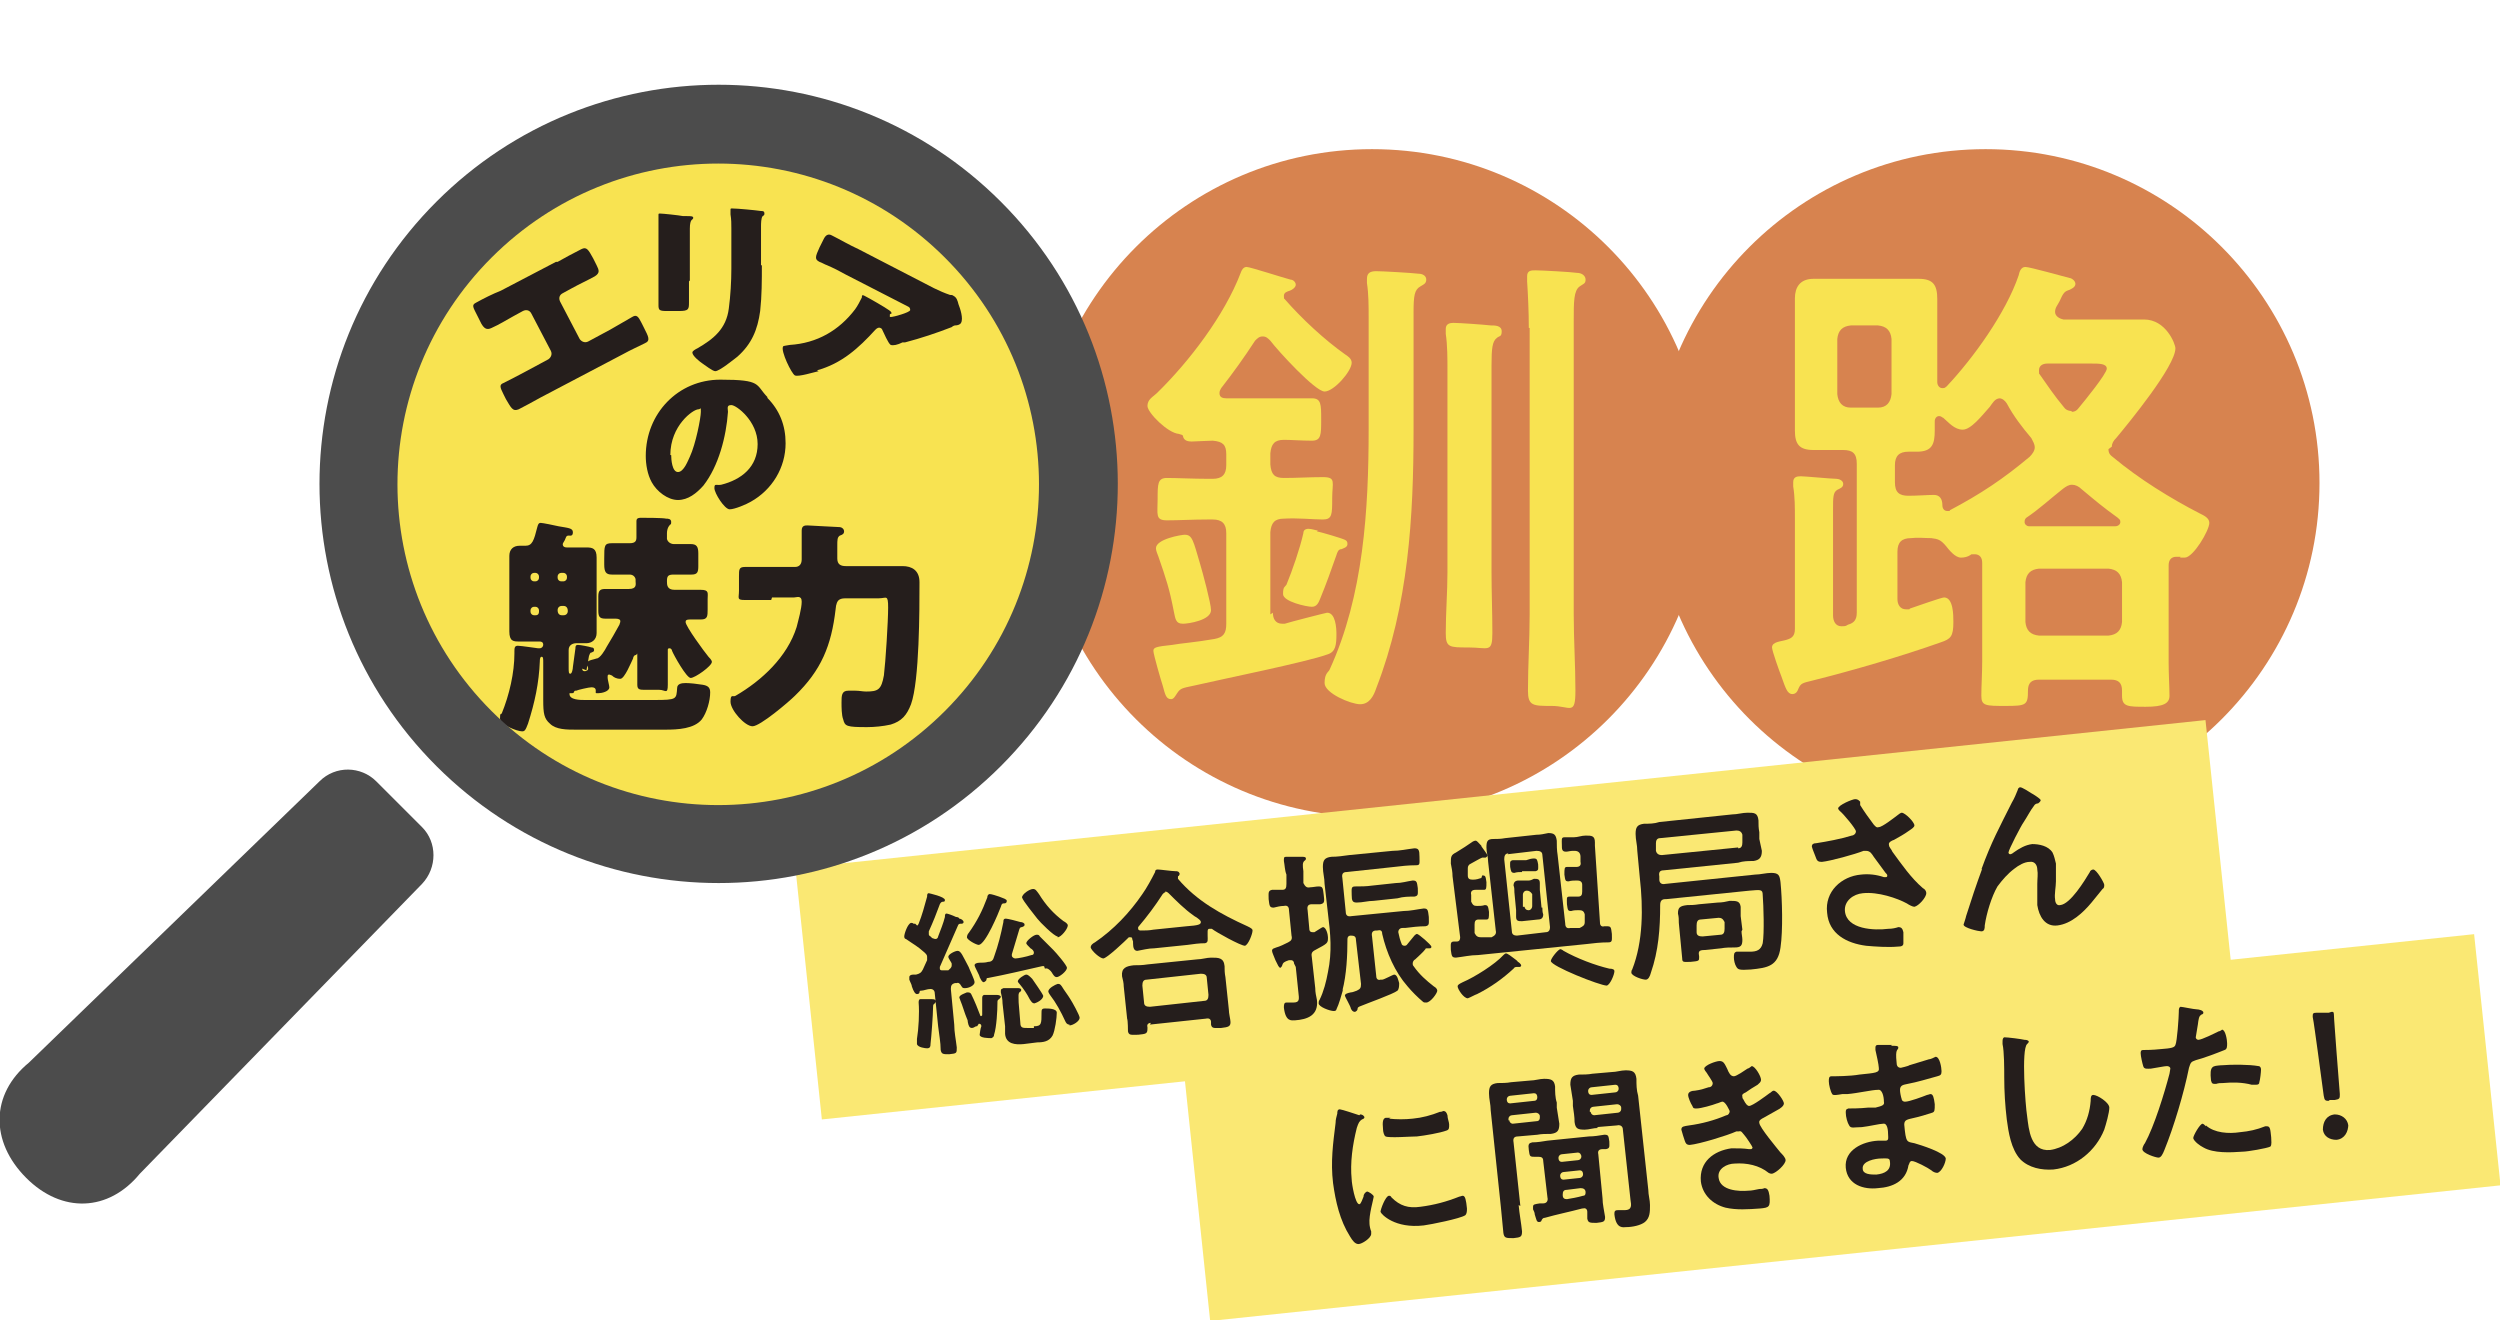
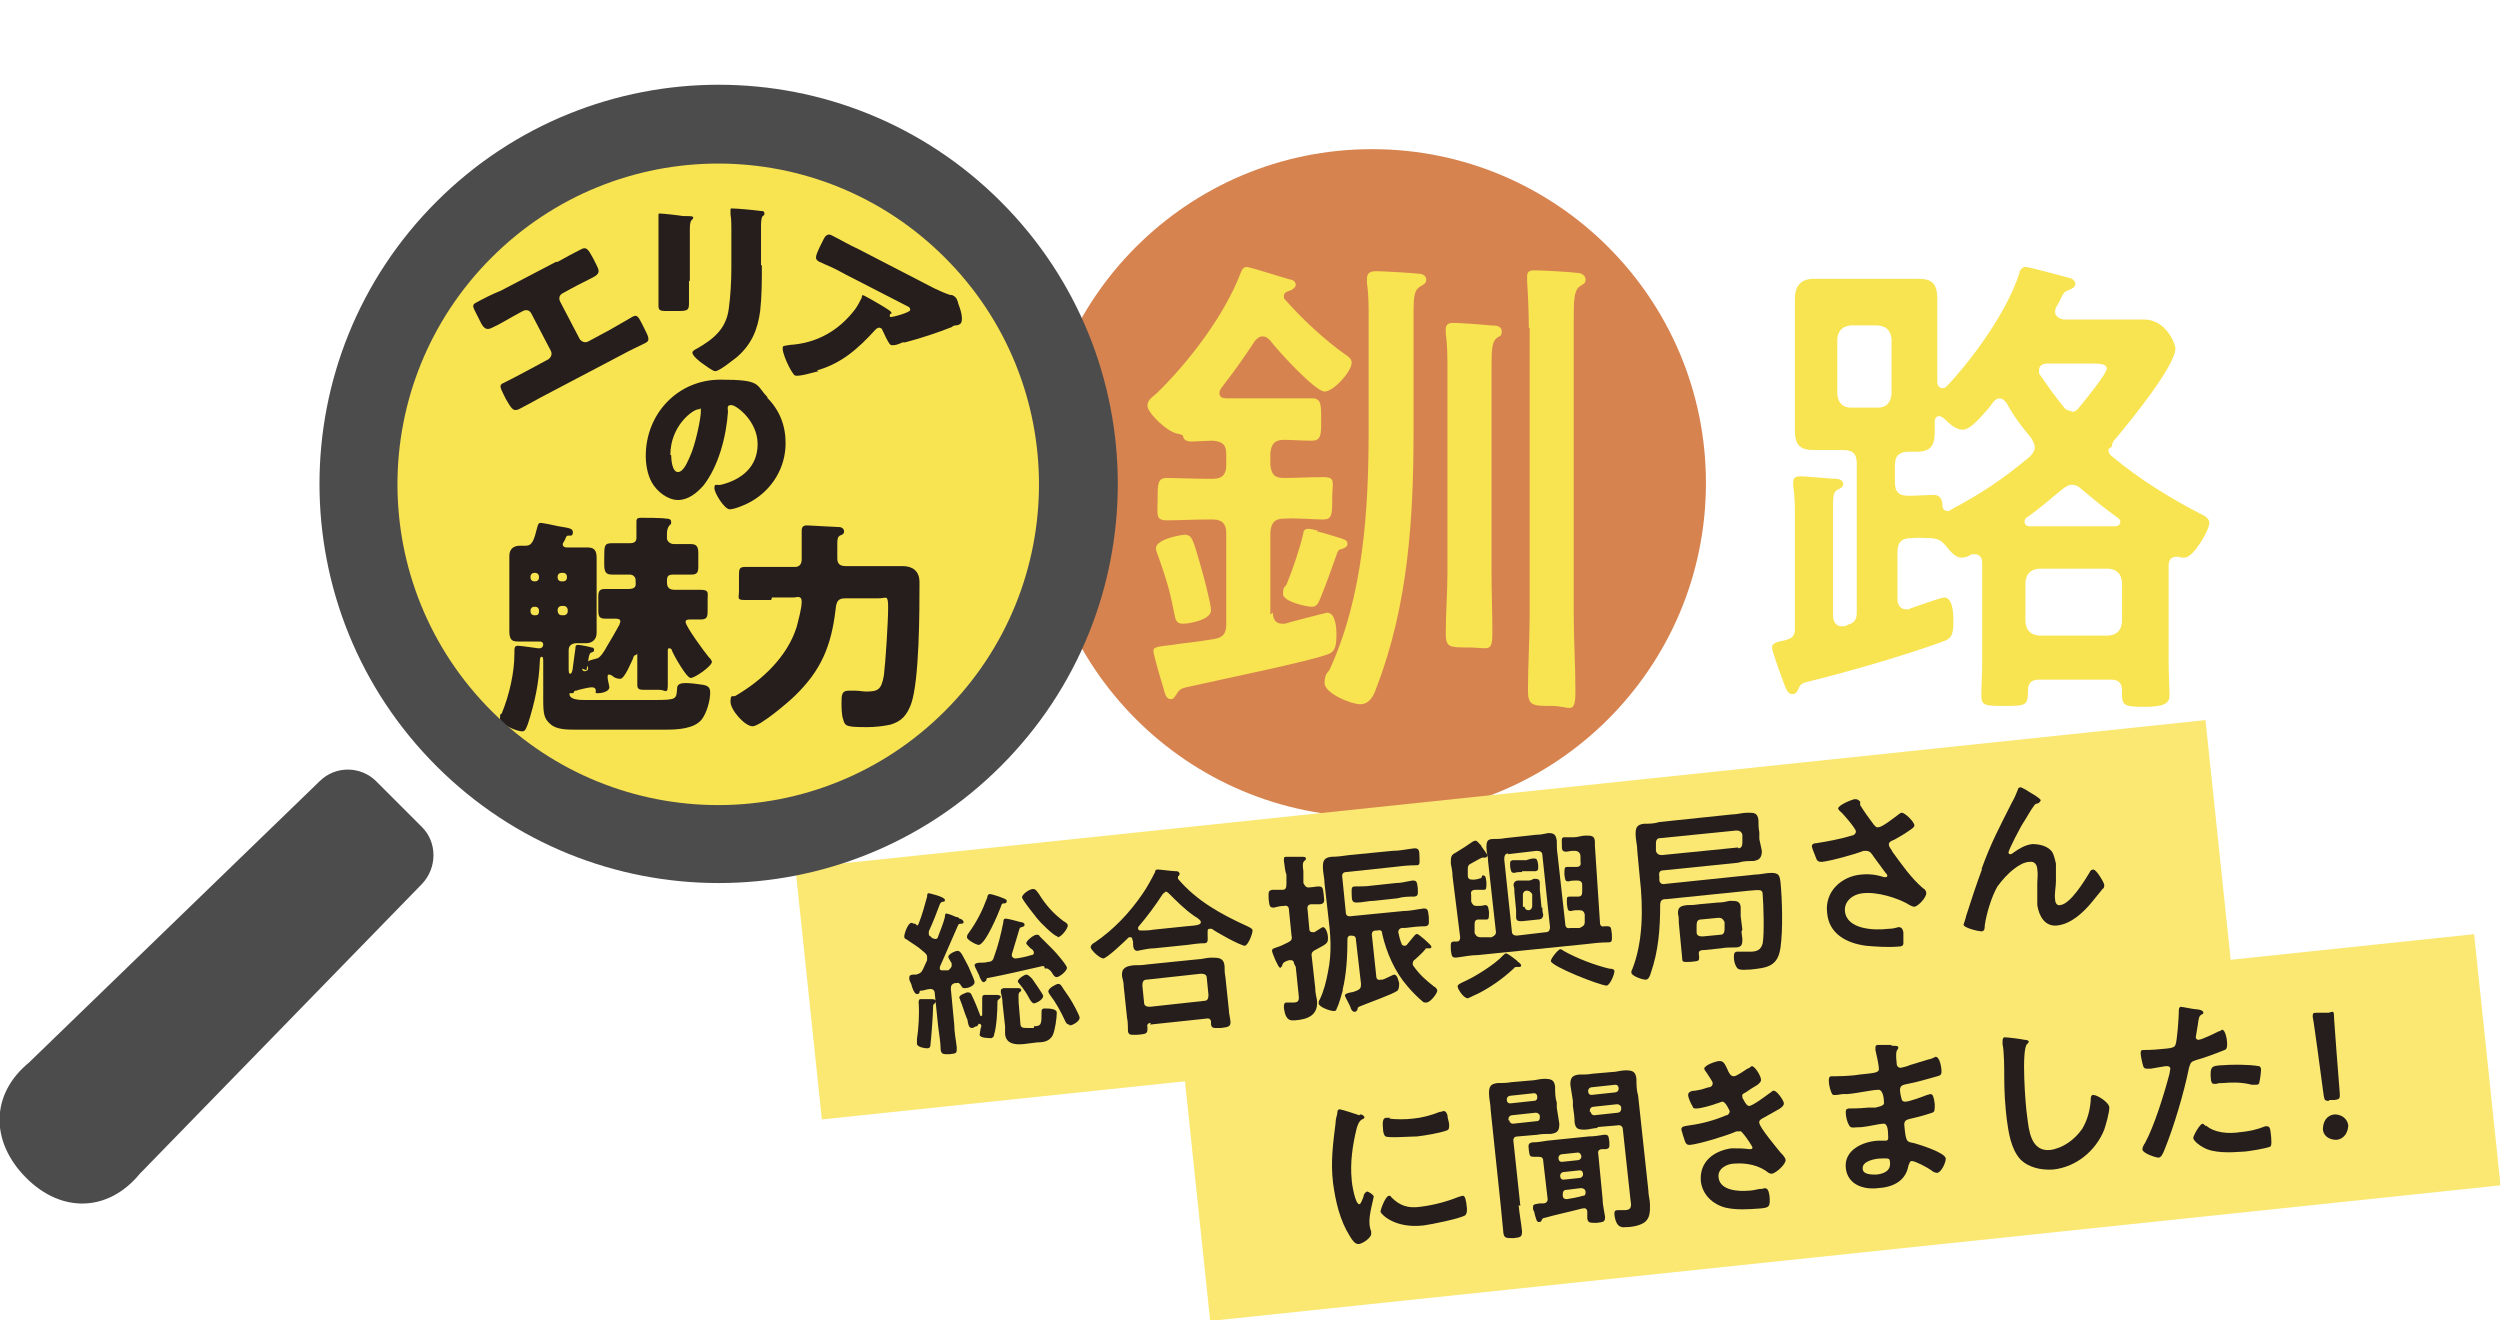
<svg xmlns="http://www.w3.org/2000/svg" viewBox="0 0 295 155.8">
  <defs>
    <style>      .cls-1 {        fill: #fae873;      }      .cls-2 {        fill: #251e1c;      }      .cls-3 {        fill: #f8e351;      }      .cls-4 {        fill: #d7834f;      }      .cls-5 {        fill: #4c4c4c;      }    </style>
  </defs>
  <g>
    <g id="_レイヤー_1">
      <g>
        <circle class="cls-4" cx="161.9" cy="57" r="39.4" />
-         <circle class="cls-4" cx="234.3" cy="57" r="39.4" />
      </g>
      <g>
        <path class="cls-3" d="M150.2,72.3c0,.7.3,1.3,1.1,1.3h.3c.6-.2,4.9-1.3,5-1.3,1,0,1.1,1.8,1.1,2.5,0,1.3-.1,2.1-1,2.4-2.4.9-12.8,3-15.8,3.7-1.4.3-1.6.3-2,.9-.2.3-.4.7-.7.7-.6,0-.7-.5-1-1.6-.2-.6-1.1-3.7-1.1-4.1s.3-.5,2.2-.7c1.1-.2,2.7-.3,5-.7,1.1-.2,1.4-.7,1.4-1.8v-10.7c0-1.1-.5-1.6-1.6-1.6h-.6c-1.7,0-3.4.1-4.8.1s-1.1-.7-1.1-2.5,0-2.5,1.1-2.5,3.2.1,4.8.1h.6c1.1,0,1.6-.5,1.6-1.6v-1.3c0-1.1-.4-1.5-1.6-1.6-.6,0-2.1.1-2.5.1s-.9-.1-1-.6c0-.2-.2-.2-.5-.3-1.3-.1-3.7-2.5-3.7-3.3s.7-1.1,1.1-1.5c3.8-3.7,8-9.2,9.9-14.2.1-.3.3-.7.7-.7s4.4,1.3,5.2,1.5c.3,0,.6.3.6.6s-.4.6-.7.7c-.3.1-.7.2-.7.6s0,.3.1.4c2,2.3,4.7,4.8,7.1,6.5.3.2.8.5.8,1,0,1-2.1,3.4-3.2,3.4s-5.5-4.8-6.4-6c-.3-.3-.5-.5-.9-.5s-.6.2-.9.5c-1.3,2-2.6,3.8-4,5.6-.1.2-.2.3-.2.6,0,.5.4.6.8.6h6.1c1.4,0,2.9,0,4,0s1.1.7,1.1,2.5,0,2.5-1.1,2.5-2.5-.1-3.3-.1c-1.1,0-1.5.5-1.6,1.6v1.3c.1,1.2.5,1.6,1.6,1.6,1.6,0,3-.1,4.6-.1s1.1.6,1.1,2.5,0,2.5-1.1,2.5-3-.2-4.6-.1c-1.1,0-1.5.5-1.6,1.6v9.7h0ZM139.6,73.6c-.9,0-.9-.6-1.1-1.5-.5-2.6-.9-3.8-1.8-6.4-.1-.3-.3-.7-.3-1,0-1.1,3-1.6,3.4-1.6.9,0,1,.7,1.8,3.4.3,1,1.3,4.7,1.3,5.5,0,1.2-2.7,1.6-3.3,1.6h0ZM155.4,62.7c.5.1,2.9.8,3.3,1,.2.1.3.2.3.5,0,.4-.5.5-.7.6-.4,0-.5.4-.6.7-.6,1.7-1.2,3.4-1.9,5.1-.2.5-.4,1-1,1s-3.4-.6-3.4-1.5.2-.8.4-1.1c.7-1.7,1.6-4.3,2-6.1,0-.3.2-.5.6-.5s.9.2,1.1.2h0ZM166.8,50.7c0,10.3-.6,20.7-4.4,30.5-.3.9-.8,1.9-1.9,1.9s-4.2-1.3-4.2-2.5.5-1.3.6-1.6c4-8.7,4.6-18.9,4.6-28.3v-13.2c0-1.4,0-2.8-.2-4.1,0-.2,0-.3,0-.5,0-.7.4-.9,1.1-.9s4.2.2,5,.3c.4,0,.9.2.9.7s-.4.6-.7.8c-.7.4-.8,1.1-.8,3.1v13.8h0ZM170.8,43.8c0-1.5,0-3.1-.2-4.4v-.6c0-.6.5-.7.9-.7.7,0,3.5.2,4.4.3.5,0,1.3,0,1.3.7s-.3.5-.6.8c-.5.4-.6,1.2-.6,3.2v24.4c0,2.4.1,4.8.1,7.2s-.5,1.7-2.8,1.7-2.7,0-2.7-1.7c0-2.4.2-4.8.2-7.2v-23.7h0ZM180.4,38.7c0-1.9-.1-4-.2-5.5,0-.2,0-.4,0-.6,0-.7.5-.7,1-.7.7,0,4.3.2,4.9.3.5,0,1,.3,1,.8s-.3.5-.7.8c-.7.5-.7,1.8-.7,4.1v34.6c0,3,.2,6,.2,9s-.6,1.8-2.8,1.8-2.8,0-2.8-1.8c0-3,.2-6,.2-9v-33.8Z" />
        <path class="cls-3" d="M248.8,53c0,.5.2.7.6,1,3,2.5,6.7,4.8,10.2,6.6.4.2,1.1.5,1.1,1.1,0,.9-1.9,4.1-2.9,4.1s-.4,0-.5-.1c-.2,0-.3,0-.5,0-.6,0-.9.4-.9,1,0,.5,0,1,0,1.6v9.9c0,1.3.1,3,.1,3.9s-.7,1.3-2.8,1.3-2.8,0-2.8-1.3v-.6c0-.9-.4-1.3-1.3-1.3h-8.5c-.9,0-1.3.4-1.3,1.3,0,1.7-.2,1.8-2.6,1.8s-2.9,0-2.9-1.2.1-2.6.1-4v-9.9c0-.6,0-1.2,0-1.8,0-.6-.3-1-.9-1s-.3,0-.5.1c-.3.2-.7.3-1.1.3-.7,0-1.4-.9-1.8-1.4-.6-.7-.9-.8-1.7-.9-.8,0-1.6-.1-2.4,0-1.1,0-1.6.5-1.6,1.6v5.6c0,.6.3,1.2,1,1.2s.3,0,.5-.1c.6-.2,3.7-1.3,4-1.3,1.1,0,1.1,2.1,1.1,2.9,0,1.7-.3,2-1.5,2.4-4.5,1.6-10.3,3.3-15.1,4.5-1.2.3-1.4.3-1.7,1-.1.3-.3.6-.7.6-.6,0-.8-.7-1.3-2.1-.2-.5-1.1-3-1.1-3.4,0-.7,1.1-.7,1.7-.9.7-.2,1-.5,1-1.3v-13c0-1.3,0-2.6-.2-3.8,0-.2,0-.3,0-.5,0-.6.4-.7.9-.7s3.6.3,4.2.3c.3,0,.8.2.8.6s-.3.5-.7.7c-.5.3-.5.9-.5,2.3v12.5c0,.7.3,1.3,1,1.3s.5-.1.8-.2c.7-.2,1-.6,1-1.4v-17.6c0-1.2-.5-1.6-1.6-1.6h-.5c-1,0-2,0-3,0-1.7,0-2.2-.7-2.2-2.3s0-2.5,0-3.7v-8.2c0-1.2,0-2.4,0-3.7s.6-2.3,2.2-2.3,2.1,0,3.1,0h6.2c1,0,2.1,0,3.1,0,1.7,0,2.2.7,2.2,2.4s0,2.4,0,3.6v6.2c0,.3.2.7.6.7s.3-.1.5-.2c3.2-3.4,7-8.7,8.5-13.1.1-.5.3-1,.8-1s4.4,1.1,5.2,1.3c.2,0,.7.3.7.7s-.5.6-.7.7c-.6.2-.7.3-1.2,1.4-.2.4-.5.7-.5,1.2s.5.8,1,.9h5.2c1.4,0,2.9,0,4.3,0,2.6,0,3.7,2.9,3.7,3.4,0,2.1-5.5,8.8-7,10.6-.3.3-.5.6-.5,1h0ZM216.8,46.5c.1,1,.6,1.6,1.6,1.6h3.2c1,0,1.5-.6,1.6-1.6v-6.5c-.1-1-.6-1.5-1.6-1.6h-3.2c-1,.1-1.5.6-1.6,1.6v6.5ZM236,47c-.6,0-.9.6-1.2,1-.9,1-2.2,2.7-3.2,2.7s-1.7-.9-2.3-1.4c-.1,0-.2-.2-.5-.2-.3,0-.5.3-.5.6v1.1c0,1.6-.3,2.5-2.1,2.5h-1c-1.1,0-1.6.5-1.6,1.6v2c0,1.2.5,1.6,1.6,1.6,1,0,2.3-.1,3-.1s1,.5,1,1.2c0,.4.2.7.6.7s.2,0,.3-.1c3.6-1.9,6.3-3.7,9.4-6.3.3-.3.6-.7.6-1.1s-.2-.7-.4-1.1c-1.1-1.3-2.1-2.6-2.9-4.1-.2-.3-.5-.6-.9-.6h0ZM249.6,62.1c.3,0,.6-.2.6-.5s-.1-.3-.3-.5c-1.8-1.3-2.5-1.9-4.3-3.4-.3-.3-.7-.5-1.1-.5s-.7.2-1.1.5c-1.4,1.1-2.8,2.4-4.3,3.4-.1.1-.2.2-.2.5s.3.5.5.5c.5,0,.9,0,1.4,0h8.8ZM248.8,75c1-.1,1.5-.6,1.6-1.6v-4.7c-.1-1-.6-1.5-1.6-1.6h-8.2c-1,.1-1.5.6-1.6,1.6v4.7c.1,1,.6,1.5,1.6,1.6h8.2ZM244.4,48.6c.5,0,.7-.2,1-.6.5-.6,3.2-3.9,3.2-4.5s-.9-.6-1.8-.6h-5.2c-.5,0-1,.2-1,.8s0,.3.1.5c.9,1.3,1.8,2.6,2.8,3.8.2.3.5.5,1,.5h0Z" />
      </g>
      <g>
        <g>
          <rect class="cls-1" x="140.8" y="118.2" width="153.1" height="29.8" transform="translate(-12.7 23.4) rotate(-6)" />
          <g>
            <path class="cls-2" d="M160.5,131.5c.2,0,.4.1.5.3,0,.1,0,.2-.3.3-.3.2-.4.4-.6,1-.5,2-.8,4.1-.6,6.1,0,.4.4,2.9.9,2.9.2,0,.4-.7.5-.9,0-.3.2-.5.4-.6.2,0,.8.4.8.6,0,.2-.6,2.2-.5,3.2,0,.2.1.7.2.9,0,.1,0,.2,0,.3,0,.5-1.1,1.2-1.5,1.2-.4,0-.7-.4-1-.9-1.2-1.9-1.7-4.1-2-6.3-.3-2.5,0-4.7.3-7.1,0-.4.1-.7.2-1.1,0-.2,0-.5.3-.5.2,0,2,.6,2.3.7h0ZM164.2,141.3c1,1,2,1.3,3.4,1.1,1.6-.2,3.1-.6,4.6-1.2.1,0,.3-.1.4-.1.3,0,.4.5.5,1.5,0,.3,0,.6-.2.8-.6.4-4.1,1.1-4.9,1.2-3.4.4-5-1.3-5.1-1.6,0-.3.6-1.9,1-1.9.1,0,.2,0,.3.2ZM163.9,132c.9.1,1.9.1,2.8,0,1.1-.1,2.2-.4,3.2-.8.1,0,.2,0,.4-.1.3,0,.4.2.5.5,0,.4.2.8.2,1.1,0,.4,0,.6-.3.7-.8.3-2.6.6-3.5.7-.7,0-3.3.2-3.7,0-.2-.1-.3-.6-.3-.8-.1-1,0-1.3.3-1.4.1,0,.4,0,.6,0h0Z" />
            <path class="cls-2" d="M179.2,142.2c.1,1.1.3,2.1.4,3.1,0,.7-.2.7-1,.8-.9,0-1.1,0-1.2-.6-.1-1-.2-2.1-.3-3.1l-1.2-11.4c0-.7-.2-1.3-.2-2,0-.8.2-1.1,1-1.2.5,0,1.1,0,1.6-.1l2.3-.2c.5,0,1.1-.2,1.6-.2.8,0,1.2.1,1.3.9,0,.6,0,1.3.2,1.9v.6c.1.6.2,1.2.3,1.9,0,.8-.2,1.1-1,1.2-.6,0-1.1,0-1.6.1l-2.3.2c-.4,0-.6.2-.5.7l.8,7.5h0ZM178.2,129.3c-.2,0-.4.2-.4.4h0c0,.4.2.5.4.5l2.8-.3c.3,0,.4-.2.4-.4h0c0-.4-.2-.5-.4-.5l-2.8.3h0ZM178.1,132.2c0,.2.2.4.4.4l2.8-.3c.3,0,.4-.2.4-.4v-.2c0-.2-.2-.4-.5-.4l-2.8.3c-.2,0-.4.2-.4.4v.2s0,0,0,0ZM187.3,143c0-.3-.2-.5-.5-.4,0,0,0,0-.1,0-1.5.4-3,.7-4.4,1.1-.2,0-.3.1-.4.3,0,.1-.1.2-.3.2-.3,0-.3-.3-.5-.9,0-.2-.1-.4-.2-.6,0-.1,0-.2,0-.3,0-.3.2-.3.8-.4.1,0,.3,0,.4,0,.4,0,.6-.3.5-.7l-.5-4.3c0-.4-.2-.5-.6-.5-.2,0-.3,0-.5,0-.5,0-.5-.1-.6-.8s0-.8.4-.9c.6,0,1.2-.1,1.8-.2l4.9-.5c.6,0,1.2-.1,1.8-.2.5,0,.5.1.6.8,0,.6.1.8-.4.9-.1,0-.3,0-.4,0-.4,0-.6.2-.5.6l.5,5.2c0,.7.2,1.5.3,2.2,0,.6-.2.6-1,.7-.8,0-1,0-1.1-.5v-.8c0,0,0,0,0,0ZM184.3,136.2c-.2,0-.4.2-.4.4h0c0,.4.2.5.4.5l1.9-.2c.2,0,.4-.2.4-.4h0c0-.3-.2-.5-.4-.5l-1.9.2h0ZM184.5,138.3c-.2,0-.4.2-.4.4h0c0,.4.2.5.4.5l1.9-.2c.2,0,.4-.2.4-.4h0c0-.4-.2-.5-.4-.5l-1.9.2h0ZM184.9,140.4c-.4,0-.5.2-.5.6h0c0,.4.2.5.5.5.6-.1,1.2-.2,1.9-.4.2,0,.3-.1.3-.4,0-.4-.3-.5-.6-.5l-1.6.2h0ZM188.6,133.1c-.6,0-1.1.2-1.6.2-.8,0-1.1-.1-1.2-.9,0-.6-.1-1.2-.2-1.9v-.6c-.1-.6-.2-1.2-.3-1.9,0-.8.2-1.1,1-1.2.5,0,1.1,0,1.6-.1l2.3-.2c.5,0,1.1-.2,1.6-.2.8,0,1.2.1,1.3,1,0,.7,0,1.3.2,2l1.2,11.1c0,.6.2,1.2.2,1.8,0,.8,0,1.5-.6,2-.5.4-1.5.6-2.2.6-.3,0-1.2.3-1.4-1.5,0-.3,0-.5.4-.5.1,0,.3,0,.4,0,.1,0,.3,0,.4,0,.9,0,.8-.6.7-1.2l-.9-8.3c0-.4-.3-.6-.7-.5l-2.4.2h0ZM187.8,128.3c-.2,0-.4.2-.4.4h0c0,.4.2.5.4.5l2.8-.3c.2,0,.4-.2.4-.4h0c0-.4-.2-.5-.4-.5l-2.8.3h0ZM187.7,131.2c0,.2.2.4.4.4l2.8-.3c.2,0,.4-.2.4-.4v-.2c0-.2-.2-.4-.5-.4l-2.8.3c-.2,0-.4.2-.4.4v.2s0,0,0,0Z" />
            <path class="cls-2" d="M203.8,126.1c.2.5.4.9.8.9.3,0,1.3-.7,1.6-.9.1,0,.4-.2.5-.3.4,0,1.1,1.2,1.1,1.6,0,.3-.2.4-.4.6-.5.3-1,.6-1.4.9-.2.1-.5.2-.4.5,0,.1,0,.2.1.3.3.6.5.8.7.8.4,0,2-1.2,2.4-1.5.1,0,.3-.3.5-.3.4,0,1.2,1.2,1.2,1.5s-.4.6-.8.8c-.5.3-1.1.6-1.6.9-.2.1-.6.3-.5.6,0,.5,2.1,3,2.5,3.5.2.2.6.6.6.9,0,.5-1.1,1.5-1.6,1.6-.1,0-.2,0-.4-.1-1.1-.9-2.6-1.2-4-1.1-.9,0-2.1.6-1.9,1.7.2,1.5,2.4,1.6,3.5,1.5.4,0,.8-.1,1.3-.2.2,0,.4,0,.6-.1.4,0,.5.3.6.9.1,1.3,0,1.4-1.1,1.5-1.4.1-2.8.2-4.1-.1-1.5-.4-2.7-1.5-2.9-3.1-.2-2.3,1.5-3.6,3.6-3.9.8,0,1.4,0,2.1.1,0,0,.1,0,.2,0,.1,0,.2-.1.2-.2,0-.1-.8-1.3-1-1.5-.2-.2-.3-.5-.6-.4-.1,0-.2,0-.3,0-1.1.5-4.4,1.5-5.5,1.6-.4,0-.5-.2-.6-.5-.1-.3-.3-.9-.4-1.3,0-.4.3-.4.9-.5,1.5-.2,3-.6,4.4-1.2.2,0,.4-.2.4-.5,0,0-.5-1.2-.9-1.1-.1,0-.5.2-.6.2-.5.2-1.9.6-2.4.6-.3,0-.4,0-.5-.3-.2-.3-.5-1-.5-1.3,0-.4.5-.5.8-.5.7-.1,1-.2,1.6-.4.3,0,.5-.2.5-.5,0-.2-.6-1-.7-1.2-.1-.1-.3-.4-.3-.5,0-.4,1.4-.9,1.8-.9.5,0,.6.3,1,1.1h0Z" />
            <path class="cls-2" d="M223.1,123.4c.6,0,.9,0,.9.2,0,.4-.4,0-.2,1.8,0,.3.1.6.5.6,0,0,.9-.2,1-.3.7-.2,1.6-.5,2.3-.7.2,0,.6-.2.8-.3.5,0,.7,1.3.7,1.7,0,.4-.1.5-.5.6-1.1.3-2.4.7-3.5.9-.4.1-.9.1-.9.7,0,.3.1.8.2,1.1,0,.1.1.3.4.3.5,0,2.1-.6,2.6-.8.1,0,.3-.1.4-.1.3,0,.4.4.5,1.2,0,.7,0,.9-.3,1-.6.2-1.6.5-2.1.6-.8.2-1.2.2-1.2.8.2,2.2.3,2,1.2,2.2.7.2,3.6,1.1,3.7,1.8,0,.5-.5,1.6-1,1.7-.2,0-.5-.1-.7-.3-.4-.3-1.9-1.1-2.3-1.1-.3,0-.3.4-.4.5-.3,1.9-1.9,2.6-3.6,2.7-1.7.2-3.6-.4-3.8-2.4-.2-2.1,2-3.1,3.8-3.2.3,0,.7,0,.9,0,.4,0,.3-.4.3-.6,0-.7-.1-1.5-.6-1.4-.4,0-1.6.3-2.5.4-.9,0-1.3.2-1.5-.2-.2-.3-.4-1-.4-1.5,0-.3,0-.4.3-.5.3,0,1.4,0,2.3-.1h.9c.8-.2,1.1-.3,1-.7,0-.6-.2-1.5-.7-1.4-.7,0-2.4.4-3.6.5h-.6c-.6.1-1.1.2-1.2,0-.2-.3-.4-1.1-.4-1.5,0-.3,0-.6.3-.6.4,0,2.2,0,3.3-.2,1.9-.2,2.4-.2,2.3-.8,0-.3-.3-1.7-.4-2.1,0-.1,0-.2,0-.3,0-.2.1-.3.3-.3.3,0,1.3,0,1.7,0h0ZM219.8,137.9c0,.7,1,.7,1.6.7,1-.1,1.8-.5,1.6-1.6,0-.4-.5-.3-1-.3-.7,0-2.3.3-2.2,1.2h0Z" />
            <path class="cls-2" d="M238.9,122.7c.1,0,.4,0,.5.2,0,.1-.1.2-.2.3-.7.6-.2,7.3,0,8.5.2,1.6.4,4.2,2.7,4,1.5-.2,2.9-1.2,3.8-2.5.6-1,.9-2.1,1-3.3,0-.3,0-.7.3-.7.5,0,1.9.9,1.9,1.5,0,.6-.4,2-.6,2.6-1,2.5-3.3,4.4-6,4.7-1.4.1-2.9-.2-3.9-1.2-1.1-1.2-1.4-3.2-1.6-4.7-.2-1.7-.3-3.3-.3-5,0-1,0-3-.2-3.9v-.2c0-.3,0-.5.2-.6.4,0,2,.2,2.4.3h0Z" />
            <path class="cls-2" d="M259.2,119.1c.2,0,.8.1.8.4,0,.1-.1.2-.2.2-.3.2-.3.3-.4.8,0,.2-.3,1.8-.3,1.9,0,.2.2.3.3.3.4,0,2-.8,2.4-1,.1,0,.3-.1.4-.2.4,0,.6,1.2.6,1.6,0,.4,0,.7-.3.8-1,.4-2.3.9-3.4,1.2-.6.2-.6.3-.8.9-.6,3-1.8,7-2.9,9.7-.2.5-.4.9-.7.9-.3,0-1.9-.5-1.9-1,0-.2.2-.6.3-.7,1.1-2,2.3-5.9,2.9-8.2,0-.1.1-.5.1-.6,0-.2-.2-.3-.4-.3-.3,0-1.2.2-1.9.3-.4,0-.8.1-.9-.3-.1-.3-.3-1.2-.3-1.5,0-.2,0-.4.3-.4.2,0,1.1,0,2-.1,1.4-.1,1.7-.2,1.8-.5.2-.4.4-3.3.4-3.9,0-.3,0-.5.2-.6.2,0,1.6.3,1.9.3h0ZM260.3,132.8c1,.9,2.7,1,4,.8,1.1-.1,2-.3,3-.7,0,0,.1,0,.2,0,.4,0,.4.4.5,1.3,0,.4.1.9-.1,1.1-.4.2-2.7.6-3.3.6-1.4.1-3.4.2-4.6-.5-.4-.2-1.1-.7-1.2-1.1,0-.3.8-1.7,1.1-1.7.1,0,.3.2.4.3h0ZM262.2,125.7c1.1-.1,3.2-.1,4.3.1.2,0,.3.2.3.4,0,.3-.1,1.2-.2,1.5,0,.2-.1.3-.4.3-.1,0-.3,0-.5,0-1.1-.3-2.3-.3-3.4-.2-.3,0-.5,0-.8.1-.4,0-.5,0-.6-.4-.2-1.8.2-1.7,1.2-1.8h0Z" />
            <path class="cls-2" d="M274.9,129.9c-.5,0-.6,0-.7-.6l-.7-5.2c-.2-1.4-.5-3.7-.6-4.1,0-.4,0-.5.5-.5h1.4c.5-.2.6-.1.6.2,0,.4.2,2.8.3,4.3l.4,5.1c0,.5,0,.6-.6.7h-.7ZM277.1,132.7c0,.8-.4,1.7-1.4,1.8-.8,0-1.5-.4-1.6-1.2,0-.9.4-1.7,1.4-1.8.8,0,1.5.5,1.6,1.3h0Z" />
          </g>
        </g>
        <g>
          <rect class="cls-1" x="95" y="93.6" width="167.3" height="29.8" transform="translate(-10.4 19.3) rotate(-6)" />
          <g>
            <path class="cls-2" d="M108.2,109.2c.1,0,.1,0,.2-.2.4-1,.7-2.1,1-3.2,0-.2,0-.4.2-.4,0,0,1.9.4,1.9.8,0,.2-.1.2-.2.2-.2,0-.3.1-.4.3-.4,1.1-.8,2.1-1.3,3.2,0,0,0,.2,0,.3,0,.1,0,.2.2.3,0,0,.1.1.2.2.1,0,.2.1.4.1.2,0,.3-.2.3-.3.3-.8.6-1.5.8-2.3,0-.2,0-.4.2-.4.1,0,.7.2,1.1.4.2,0,.4.1.4.2.2,0,.5.2.5.4,0,.2-.2.2-.3.2-.2,0-.3,0-.4.3-.7,1.6-1.4,3.2-2.1,4.8,0,0,0,.1,0,.2,0,.2.2.2.3.2h.7c.2-.2.4-.3.4-.6,0,0,0-.1,0-.2,0-.1-.4-.6-.4-.8,0-.3.8-.7,1.1-.7.4,0,.6.6,1.3,1.9.1.3.7,1.5.7,1.8,0,.4-.7.7-1.1.7-.3,0-.3,0-.5-.3-.1-.2-.3-.4-.5-.3,0,0-.1,0-.2,0-.4.1-.5.3-.5.7l.4,4.2c0,.9.2,1.8.3,2.7,0,.7,0,.7-.9.8-.7,0-.9,0-1-.5,0-.9-.2-1.9-.3-2.8l-.4-3.9c0-.3-.2-.5-.5-.5h0c-.4,0-.8.2-1.1.2-.1,0-.2,0-.2.2,0,.1-.1.2-.3.2-.2,0-.4-.3-.6-.9,0-.2-.2-.5-.3-.8,0,0,0-.2,0-.3,0-.2.2-.3.5-.3h.3c.4-.1.6-.2.8-.6.2-.4.3-.7.5-1.1,0-.1,0-.2,0-.4,0-.2-.1-.3-.3-.5-.9-.8-1.2-.9-2.2-1.6-.1,0-.2-.1-.2-.3,0-.3.4-1.5.8-1.6.1,0,.2,0,.3.1,0,0,.1,0,.2,0h0ZM109.9,117.9c.3,0,.5,0,.5.3,0,.1-.1.2-.2.3-.1,0-.1.3-.1.4,0,.8-.2,3.5-.3,4.3,0,.2,0,.5-.4.5-.2,0-1.1-.1-1.2-.5,0-.1,0-.5,0-.6.2-1.2.3-3.1.2-4.3,0-.1,0-.4.2-.4.2,0,.6,0,1.2,0h0ZM115.3,121.1s0,0-.1,0c-.1,0-.3.2-.5.2-.3,0-.4-.2-.5-.7,0-.1,0-.2-.1-.4-.3-.7-.5-1.5-.8-2.2,0-.1-.1-.2-.1-.3,0-.3.7-.5.9-.6.2,0,.4,0,.5.2.4.8.8,1.8,1.1,2.6,0,0,0,0,.1,0,0,0,0,0,.1-.1,0-.6,0-1.2,0-1.9,0-.3,0-.4.2-.5.1,0,1.2,0,1.4,0,.2,0,.5,0,.6.2,0,.1-.1.2-.2.3-.2.1-.2.2-.2.4,0,.9-.1,2.9-.4,3.8,0,.2-.1.3-.3.4-.3,0-1.4,0-1.4-.4,0-.1.1-.8.2-1,0-.2-.1-.3-.3-.3h0ZM118.5,106.6c-.2,0-.3,0-.4.4-.3.8-1.8,4.4-2.6,4.5-.3,0-1.4-.6-1.4-.9,0-.2.1-.4.2-.5,1-1.4,1.6-2.6,2.2-4.2,0-.2.1-.4.3-.4.2,0,.8.2,1.1.3.5.2.9.3.9.5,0,.2-.1.3-.3.3h0ZM123.2,114h-.2c-2.2.5-4.3,1-6.4,1.4-.1,0-.2,0-.2.2,0,.1-.1.2-.3.3-.2,0-.3-.2-.5-.6,0-.2-.6-1.2-.6-1.4,0-.2.3-.3.6-.3.3,0,.7,0,1-.1.4,0,.6-.2.7-.6.5-1.4.8-2.6,1.1-4.1,0-.2,0-.4.3-.4.2,0,1.4.3,1.7.4.2,0,.5.1.5.3,0,.2-.1.2-.3.3-.1,0-.2,0-.3.2-.3,1-.6,2-.9,3,0,0,0,.1,0,.2,0,.1.2.3.4.3.3,0,1.3-.2,1.9-.4.2,0,.3-.1.3-.3,0-.2-.2-.4-.4-.5-.3-.3-.5-.5-.5-.6,0-.3.9-1,1.2-1,.2,0,.3,0,.4.2.5.5,1.1,1.1,1.6,1.6.3.3,1.6,1.8,1.6,2.1,0,.4-.9,1.1-1.2,1.1-.2,0-.3-.1-.5-.4,0,0-.1-.2-.2-.3-.2-.2-.4-.4-.7-.3h0ZM122,121.1c.9,0,.9-.3.9-1.6,0-.3,0-.5.4-.5.4,0,1.4,0,1.4.5,0,.6-.2,2.1-.5,2.7-.4.7-1.1.8-1.8.8l-1.6.2c-1,.1-2.1,0-2.2-1.2,0-.3,0-.6,0-.9l-.3-2.7c0-.5-.1-.9-.2-1.3,0,0,0-.1,0-.2,0-.2.1-.2.3-.3.3,0,1.4,0,1.7,0,.1,0,.4,0,.4.2,0,.1,0,.2-.1.2-.3.2-.2.5-.2,1.3l.2,2.4c0,.6.3.6.8.6h.8c0,0,0,0,0,0ZM122.1,118.4c-.3,0-.4-.2-.6-.5-.3-.6-.7-1.2-1.2-1.8,0,0-.2-.2-.2-.3,0-.3.8-.8,1-.8s.4.2.7.5c.2.3,1.2,1.7,1.3,2,0,.5-.9.9-1.1.9h0ZM124.8,110.5c-.4,0-2.1-1.7-2.4-2.1-.3-.4-1.7-2.1-1.8-2.5,0-.4.9-1,1.3-1,.3,0,.4.2.7.6.8,1.3,1.7,2.3,2.9,3.2.2.1.5.3.5.5,0,.4-.8,1.4-1.2,1.4h0ZM126.2,120.9c-.3,0-.4-.2-.5-.4-.5-1.1-1.1-2.2-1.8-3.1,0,0-.2-.3-.2-.4,0-.4.8-.8,1.1-.9.2,0,.3,0,.5.3.3.5.7,1,1,1.5.2.3,1.1,1.9,1.1,2.2,0,.4-.8.9-1.2.9h0Z" />
            <path class="cls-2" d="M133.6,110.8c0-.1,0-.2-.2-.2,0,0-.1,0-.2,0-.5.5-2.5,2.4-3,2.5-.4,0-1.4-.9-1.5-1.3,0-.3.3-.5.5-.6,2.2-1.5,4.1-3.5,5.6-5.7.5-.7,1.1-1.8,1.5-2.6,0-.2.1-.3.3-.3.3,0,1.7.2,2.1.2.2,0,.4,0,.5.3,0,.1-.1.3-.2.3,0,0,0,0,0,.2,0,0,0,0,0,.1,2.2,2.6,5.1,4.2,8.2,5.6.4.2.6.3.6.5,0,.4-.5,1.7-.9,1.8-.5,0-3.4-1.6-3.9-2,0,0-.2,0-.3,0-.2,0-.2.2-.2.4v.4c0,.5.1.8-.3.9-.7,0-1.4.1-2.1.2l-3.9.4c-.7,0-1.4.2-2,.3-.4,0-.5-.4-.5-.9v-.2s0,0,0,0ZM135.8,120.7c-.3,0-.5.2-.4.5v.2c0,.6-.2.6-1.1.7-.8,0-1.1.1-1.2-.4,0,0,0-1.3-.1-1.5l-.4-3.8c0-.4-.1-.8-.2-1.2-.1-1,.5-1.2,1.4-1.3.5,0,1,0,1.6-.1l5.9-.6c.5,0,1.1-.2,1.6-.2.9,0,1.5,0,1.6,1,0,.4,0,.8.1,1.3l.4,3.8c0,.5.2,1.2.2,1.5,0,.5-.2.6-1.1.7-.8,0-1.1.1-1.2-.4v-.3c0-.3-.2-.5-.6-.4l-6.6.7h0ZM137.5,105.3c-.1,0-.2.1-.3.2-.9,1.4-1.8,2.6-2.9,3.9,0,0,0,.1,0,.2,0,.1.1.2.3.2.5,0,1,0,1.5-.1l3.9-.4c1.4-.1,1.7-.2,1.7-.5,0-.2-.3-.4-.6-.6,0,0-.2-.1-.3-.2-1-.7-2-1.7-2.9-2.6,0,0-.2-.2-.4-.2h0ZM142.1,118.1c.4,0,.5-.3.5-.7l-.2-2c0-.4-.3-.5-.7-.5l-6.4.7c-.4,0-.5.3-.5.7l.2,2c0,.4.3.5.7.5l6.4-.7Z" />
            <path class="cls-2" d="M152.7,113.7c0-.2-.1-.4-.4-.4,0,0-.2,0-.2,0-.6.2-.7.3-.8.6,0,.1-.1.2-.2.3-.2,0-.3-.3-.6-.9-.1-.3-.4-.9-.4-1.1,0-.3.3-.3.5-.4.4-.1,1-.4,1.4-.6.4-.2.5-.4.4-.8l-.3-3c0-.4-.2-.6-.6-.5-.4,0-.8.1-1.2.2-.5,0-.5-.2-.6-1,0-.7-.1-1,.4-1.1.4,0,.8,0,1.2,0,.4,0,.5-.2.5-.7v-1.1c-.2-.5-.2-1.1-.3-1.6,0,0,0-.2,0-.2,0-.3.1-.3.4-.3.2,0,1.4,0,1.7,0,.2,0,.5,0,.5.2,0,.2-.1.2-.2.3-.2.2-.2.5-.1,1.2v1.4c.2.4.4.6.8.5.3,0,.7-.1,1-.1.5,0,.5.2.6,1s.1,1-.4,1.1c-.2,0-.7,0-1,0-.4,0-.6.2-.5.7l.2,2.2c0,.1,0,.4.4.4,0,0,.1,0,.2,0,.2-.1.9-.6,1-.6.4,0,.6.9.6,1.2,0,.7,0,.7-1.5,1.5-.4.2-.5.4-.4.9l.4,3.6c0,.5.1.9.2,1.4.2,1.8-1.1,2.3-2.6,2.4-.4,0-1.1.2-1.3-1.5,0-.3,0-.6.3-.6.1,0,.6,0,.8,0,.8,0,.7-.4.6-1.3l-.3-2.9h0ZM158.5,116.7c-.2.7-.5,1.8-.8,2.4,0,.1-.1.2-.3.2-.5,0-1.8-.5-1.8-.9,0-.1,0-.3.1-.4.5-1,.8-2.2,1-3.3.5-2.4.3-4.5,0-6.9l-.4-3.5c0-.7-.2-1.3-.2-2,0-.8.2-1.1,1-1.2.7,0,1.4-.1,2.1-.2l5.1-.5c.9,0,1.7-.2,2.6-.3.5,0,.6.2.6,1,0,.8.1,1-.4,1-.9,0-1.8.1-2.6.2l-5.6.6c-.4,0-.6.2-.5.7l.4,4c0,.4.2.6.7.5l6.1-.6c.8,0,1.6-.2,2.4-.3.5,0,.5.2.6,1,0,.8.1,1-.4,1.1-.8,0-1.6.1-2.4.2h-.3c-.3,0-.5.2-.5.5h0c.1.5.2.9.4,1.4,0,.1.2.2.3.2.1,0,.2,0,.3-.1.3-.4.6-.7.9-1.1,0,0,.2-.2.3-.2.2,0,1.7,1.3,1.7,1.5,0,.1,0,.2-.2.2,0,0,0,0-.1,0,0,0-.1,0-.2,0-.1,0-.2,0-.2.1-.3.4-.9.9-1.2,1.2-.2.1-.3.3-.3.5,0,.1,0,.2.1.3.7,1,1.5,1.7,2.4,2.4.2.1.4.3.4.5,0,.3-.8,1.4-1.3,1.4-.2,0-.3,0-.4-.1-.6-.5-1.3-1.2-1.8-1.8-1.5-1.7-2.5-4-3-6.2,0-.4-.2-.5-.6-.4h-.1c-.4,0-.6.2-.5.7l.5,4.7c0,.3.2.5.5.4,0,0,.1,0,.2,0,.2,0,1.3-.6,1.4-.6.4,0,.5.7.6,1,0,.3,0,.7-.2.9-.5.4-3.6,1.5-4.3,1.8-.3.1-.4.2-.4.3,0,.2-.1.3-.3.4-.3,0-.4-.2-.5-.4,0-.2-.7-1.4-.7-1.5,0-.2.2-.3.7-.4.2,0,.4-.1.7-.2.4-.2.5-.3.5-.8l-.6-5.2c0-.4-.2-.5-.6-.5-.3,0-.4.2-.4.4,0,1.9-.1,4.2-.6,6.1h0ZM162.1,106.3c-.7,0-1.3.2-2,.2-.5,0-.6-.2-.6-.9,0-.7-.1-1,.4-1,.7,0,1.3,0,2-.1l2.8-.3c.7,0,1.3-.2,2-.3.5,0,.5.2.6.9,0,.7.1.9-.4,1-.7,0-1.3,0-2,.2l-2.8.3Z" />
            <path class="cls-2" d="M174.9,103.3c.4,0,.4.1.5.8,0,.7,0,.9-.3.9-.3,0-.7,0-1,0-.4,0-.6.2-.5.6v.8c.2.4.3.5.7.5.3,0,.6,0,.9-.1.4,0,.4.2.5.8,0,.7,0,.9-.3.9-.3,0-.6,0-.9,0-.4,0-.5.2-.5.6v1c.2.4.4.5.8.5h1.2c.4-.2.6-.4.5-.8l-.9-8.1c0-.6-.2-1.1-.2-1.7,0-.7.1-1,.8-1,.4,0,.9,0,1.4-.1l3.7-.4c.5,0,.9-.1,1.4-.2.7,0,.9.2,1,.9,0,.5,0,1.1.1,1.7l.9,8.1c0,.4.2.6.6.5h1.1c.4-.2.6-.3.6-.7v-.9c-.1-.4-.3-.5-.7-.5-.3,0-.6,0-.9.1-.4,0-.4-.1-.5-.8,0-.7-.1-.9.3-.9.3,0,.7,0,1,0,.4,0,.5-.2.5-.6v-.8c0-.4-.3-.5-.6-.5-.3,0-.7,0-1,.1-.4,0-.4-.1-.5-.8,0-.7,0-.9.3-.9.1,0,.9,0,1.1,0,.4,0,.6-.2.5-.6v-.6c0-.4-.2-.7-.7-.7h-.2c-.3,0-.6.1-.8.1-.5,0-.5-.3-.5-.8,0-.6-.1-.9.3-.9.3,0,.5,0,.8,0h.3c.5,0,.9-.2,1.4-.2.7,0,1.1,0,1.1.8,0,.1,0,.3,0,.4l.6,9.1c0,.3.2.5.5.4h.3c.5,0,.5.1.6.9,0,.7.1,1-.4,1-.9,0-1.8.1-2.6.2l-12.8,1.3c-.9,0-1.7.2-2.6.3-.5,0-.5-.2-.6-.9,0-.7-.1-1,.4-1h.3c.3,0,.4-.2.4-.5l-.9-7.2c0-.5-.1-1-.2-1.5,0-.8,0-1,.6-1.3.8-.5,1.3-.8,2-1.3,0,0,.2-.1.3-.1.2,0,.3.2.7.6,0,0,0,.1.1.2.2.3.6.8.6.9,0,.1,0,.2-.2.3,0,0-.1,0-.2,0,0,0-.2,0-.2,0-.1,0-1.3.7-1.5.8-.2.2-.2.3-.2.6v.5c0,0,0,.2,0,.2,0,.4.2.5.6.5.4,0,.7-.1,1-.2h0ZM179.1,113.5c.1,0,.4.3.4.4,0,0,0,.2-.2.2,0,0,0,0-.1,0,0,0-.2,0-.2,0-.1,0-.3,0-.4.2-1.3,1.2-2.7,2.2-4.3,3-.3.1-.8.4-1.1.5-.5,0-1.2-1.1-1.2-1.4,0-.2.2-.3.6-.5,1.4-.6,3.8-2.1,4.8-3.2,0,0,.2-.2.3-.2.2,0,.7.4,1.1.7.1.1.3.2.3.3h0ZM178,100.7c-.4,0-.5.3-.5.7l.9,8.5c0,.4.3.5.6.5l3.4-.4c.4,0,.5-.3.5-.6l-.9-8.5c0-.4-.3-.5-.7-.5l-3.4.4h0ZM179.6,102.9c-.3,0-.6,0-.9.1-.4,0-.4-.2-.5-.7,0-.5-.1-.7.3-.8.3,0,.6,0,.9,0h.7c.3-.1.6-.2.9-.2.4,0,.4.2.5.7,0,.5.1.7-.3.8-.3,0-.6,0-.9,0h-.7q0,0,0,0ZM182,107.1c0,.3,0,.5.1.8,0,.4-.2.6-.6.6l-1.9.2c-.4,0-.7,0-.7-.5,0-.3,0-.6,0-.8l-.2-2.1c0-.3,0-.6-.1-.8,0-.4.2-.6.6-.6.2,0,.4,0,.6,0h.6c.2,0,.4-.1.6-.2.4,0,.7,0,.7.5,0,.3,0,.6,0,.8l.2,2.1h0ZM179.9,107c0,.2.2.4.4.4h.1c.2,0,.4-.2.4-.5v-1.4c-.2-.3-.4-.4-.6-.4h-.1c-.2,0-.4.2-.4.5v1.4ZM184.5,112.2c1.6.9,3.7,1.7,5.4,2.1.4,0,.6.1.6.3,0,.4-.5,1.6-.9,1.7-.8,0-6.6-2.3-6.6-2.9,0-.3.8-1.3,1.1-1.4.1,0,.3.1.4.2Z" />
            <path class="cls-2" d="M196.5,106.1c-.4,0-.6.2-.6.7,0,2.8-.2,5.4-1.1,8-.1.4-.3.8-.6.8-.4,0-1.6-.4-1.7-.8,0-.1,0-.3.1-.4,1.3-3.3,1.3-7.3.9-10.8l-.3-3.2c0-.7-.2-1.3-.2-2,0-.8.2-1.1,1-1.2.6,0,1.2,0,1.8-.2l8.6-.9c.6,0,1.2-.2,1.8-.2.8,0,1.2,0,1.3.9,0,.5,0,.9.1,1.4v.8c.1.5.2.9.3,1.4,0,.8-.3,1.1-1,1.2-.6,0-1.2,0-1.8.2l-8.8.9c-.4,0-.6.2-.5.7v.4c0,.4.3.6.7.5l10.6-1.1c.6,0,1.3-.2,1.9-.2.9,0,1,.3,1.1,1.1.2,2,.3,5.7,0,7.7-.3,2.2-1.5,2.4-3.5,2.6-1.4.1-1.5,0-1.7-.3-.2-.3-.3-.8-.3-1.1,0-.4,0-.6.3-.7.3,0,.9,0,1.6,0,.8,0,1.3-.2,1.5-1,.2-1.2.1-4.4,0-5.7,0-.7-.3-.6-1.6-.5l-9.8,1h0ZM205.1,100.1c.4,0,.5-.3.5-.7v-.9c-.1-.4-.4-.5-.7-.5l-9,.9c-.4,0-.5.3-.5.6v.9c.1.4.4.5.7.5l9-.9h0ZM205.5,109.9c0,.3.1.7.1,1,0,.7-.2.9-.9.9-.5,0-1.1,0-1.6.1l-1.9.2c-.8,0-.8.2-.7.8,0,.5,0,.5-1,.6-.8,0-1,.1-1-.4l-.4-4.2c0-.4,0-.7-.1-1.1,0-.7.2-.9,1.1-1,.4,0,.8,0,1.4-.1l2.2-.2c.5,0,1-.1,1.4-.2.8,0,1.2,0,1.3.7,0,.4,0,.7,0,1.1l.2,1.6h0ZM200.2,110c0,.4.3.5.7.5l2.1-.2c.4,0,.5-.3.5-.7v-.8c-.2-.4-.4-.5-.7-.5l-2.1.2c-.4,0-.5.3-.5.7v.8Z" />
            <path class="cls-2" d="M219.5,95c.5.8,1,1.5,1.6,2.3.2.2.3.4.6.3.4,0,1.8-1.1,2.2-1.4.1-.1.4-.3.5-.3.4,0,1.5,1.1,1.5,1.5,0,.2-.3.4-.6.6-.7.5-1.1.7-1.8,1.1-.3.1-.7.3-.6.6,0,.3.3.5.4.8,1.1,1.5,2.2,3.1,3.6,4.3.2.1.4.3.4.6,0,.5-.9,1.5-1.4,1.6-.2,0-.6-.2-.9-.4-1.1-.6-3.4-1.4-5.2-1.2-1.1.1-2.2.9-2.1,2.1.2,2.2,3.5,2.3,5.1,2.1.5,0,.9-.1,1.2-.2.4,0,.5.2.6.6,0,.4,0,.9,0,1.3,0,.3-.2.4-.7.4-1.1.1-2.6,0-3.7-.1-2.3-.3-4.4-1.4-4.6-3.9-.3-2.5,1.7-4.3,4-4.5.9-.1,1.8,0,2.7.3,0,0,.2,0,.2,0,.1,0,.2,0,.2-.2,0-.1-.1-.2-.2-.3-.5-.7-.9-1.2-1.4-1.9-.2-.3-.4-.7-.9-.7-.1,0-.2,0-.3,0-1,.4-3.9,1.2-4.9,1.3-.5,0-.6-.1-.8-.7-.1-.3-.3-.7-.4-1.1,0-.3.2-.4.5-.4,1.3-.2,2.9-.5,4.2-.9.2,0,.5-.2.5-.5,0-.3-1.5-2.1-1.9-2.4,0,0-.2-.2-.2-.3,0-.4,1.7-1.1,2-1.1.3,0,.4.1.6.3h0Z" />
            <path class="cls-2" d="M233.8,102.6c1.2-3.3,2.1-4.9,3.6-7.9.3-.5.5-1,.7-1.5,0-.1.1-.3.3-.3.2,0,1,.5,1.3.7.2.1,1,.6,1.1.8,0,.2-.2.3-.3.4-.2,0-.4.1-.5.3-.4.5-.8,1.3-1.2,1.9-.3.4-1.8,3.3-1.8,3.6,0,.1.1.2.2.2.1,0,.3-.1.4-.2.7-.5,1.4-.9,2.2-1,.8,0,1.9.2,2.4,1,.2.4.3.9.4,1.3,0,.7,0,1.4,0,2.1,0,.6-.2,1.6-.1,2.1,0,.4.2.8.6.7,1.2-.1,2.9-2.9,3.5-3.9,0-.1.2-.3.4-.3.4,0,1.3,1.6,1.3,1.8,0,.2,0,.4-.2.5-.4.5-.9,1.1-1.3,1.6-1,1.2-2.4,2.5-4,2.7-1.5.2-2.2-1.1-2.4-2.4,0-.8,0-1.7,0-2.5,0-.6.1-1.2,0-1.7,0-.5-.3-1-.9-.9-.6,0-1.3.4-1.8.8-.8.6-1.4,1.3-2,2.1-.7,1.2-1.3,3.2-1.5,4.6,0,.3,0,.7-.4.7-.3,0-2.1-.4-2.1-.8,0,0,.3-.9.3-1,.6-1.9,1.2-3.7,1.9-5.6h0Z" />
          </g>
        </g>
      </g>
      <g>
        <circle class="cls-3" cx="84.2" cy="57.7" r="39.4" />
        <g>
          <g>
            <path class="cls-2" d="M90.5,46.9c1.5,1.5,2.2,3.3,2.2,5.4,0,2.9-1.6,5.5-4.1,6.9-.5.3-1.9.9-2.5.9s-1.8-1.9-1.8-2.5.2-.3.8-.4c2.4-.6,4.3-2.1,4.3-4.8s-2.5-4.6-3.1-4.6-.4.4-.4.8c-.2,2.9-1.1,6.4-2.9,8.7-.8.9-1.8,1.7-3,1.7s-2.5-1-3.1-2.1c-.5-.9-.7-2.1-.7-3.1,0-5,3.8-9,8.8-9s4.1.6,5.6,2.1h0ZM79.2,53.7c0,.5.1,2,.8,2s1.2-1.4,1.4-1.8c.7-1.5,1.3-4.6,1.3-5.3s0-.3-.3-.3c-.6,0-3.3,1.9-3.3,5.4Z" />
            <path class="cls-2" d="M68.7,78.9c0,.2.1.3.3.3s.4-.1.4-.3-.1-.3-.1-.4,0-.2,0-.3c0-.3.9-.4,1.1-.5.4,0,1-1,1.2-1.4.5-.8,1-1.7,1.5-2.6,0-.1.1-.2.1-.4,0-.2-.2-.3-.6-.3s-.7,0-1.2,0c-.7,0-.8-.3-.8-1v-1.6c0-.7.2-.9.8-.9.9,0,1.8,0,2.8,0s.8-.6.8-.9v-.2c0-.2-.2-.6-.7-.6-.7,0-1.4,0-2.1,0s-.9-.3-.9-1.2v-.7c0-1.5,0-1.8.9-1.8s1.4,0,2.1,0,.8-.3.8-.7,0-1.1,0-1.7c0,0,0-.2,0-.2,0-.4.3-.4.6-.4s2.5,0,2.9.1c.2,0,.6,0,.6.4s-.1.2-.2.4c-.2.2-.3.6-.3.9s0,.5,0,.7c.1.4.5.6.8.6.7,0,1.3,0,2,0s.9.3.9,1.1v1.5c0,.7-.1,1-.8,1s-1.4,0-2.1,0-.8.2-.8.8h0c0,.4,0,1,.9,1h.3c.9,0,1.8,0,2.8,0s.8.4.8,1.1v1.2c0,.8,0,1.2-.8,1.2s-.9,0-1.3,0-.5.1-.5.3c0,.5,2.2,3.5,2.7,4.1.1.1.4.4.4.6,0,.5-2,1.9-2.5,1.9s-2-2.7-2.2-3.2c0-.1-.1-.3-.3-.3s-.2.1-.2.2v.5c0,1.2,0,2.4,0,3.6s-.3.6-1,.6h-1.6c-.7,0-1,0-1-.6,0-1.1,0-2.1,0-3.1s0-.4-.2-.4-.3.3-.3.4c-.2.4-1,2.4-1.5,2.4s-.8-.2-1-.4c-.1,0-.2-.1-.3-.1s-.2,0-.2.2,0,.1,0,.2c0,.2.2.9.2,1.1,0,.5-.9.7-1.3.7s-.3,0-.3-.3c0-.3-.2-.4-.5-.4s-1.6.3-1.8.4c-.2,0-.2,0-.3.2,0,.1-.1.1-.3.1s-.1,0-.2,0c0,0,0,0,0,0,0,0,0,.1,0,.1,0,.7,1.3.7,1.8.7h8.2c2.7,0,2.6-.1,2.7-1.4,0-.5.5-.6,1-.6s1.4.1,2,.2.9.3.9.9c0,1-.4,2.4-1,3.2-.9,1.1-2.8,1.2-4.3,1.2h-10.6c-1,0-2.3,0-3-.7-.7-.6-.8-1.2-.8-2.8v-4.4c0-.5,0-.7-.2-.7s-.2.4-.2.5c-.1,2.6-.6,4.9-1.4,7.4-.3.8-.4.9-.7.9-.6,0-2.6-.8-2.6-1.5s.1-.5.2-.6c.9-2.2,1.5-4.8,1.5-7.1v-.2c0-.4,0-.7.4-.7s2.3.3,2.4.3.2,0,.2,0c.2,0,.4-.2.4-.4,0-.4-.3-.4-.5-.4h-.2c-.7,0-1.4,0-2.1,0s-1.2,0-1.2-1.2,0-1.7,0-2.5v-3.9c0-.8,0-1.7,0-2.5s.5-1.2,1.2-1.2.5,0,.7,0c.8,0,1-.6,1.4-2.2.1-.4.2-.5.4-.5s1.7.3,2.1.4c1.1.2,1.7.2,1.7.7s-.3.4-.5.4c-.3,0-.3.2-.4.4,0,.1-.3.5-.3.6,0,.2.1.4.5.4h.2c.7,0,1.4,0,2.1,0s1.2.1,1.2,1.2,0,1.7,0,2.5v3.9c0,.8,0,1.7,0,2.5s-.6,1.2-1.2,1.2-.8,0-1.2,0-.9.2-.9.8v2c0,.6,0,.8.2.8.2,0,.3-.6.3-.8.1-.7.2-1.5.3-2.2,0-.2,0-.4.3-.4s1.3.2,1.6.3c.2,0,.3.1.3.3s-.1.2-.3.3c-.2,0-.2.2-.3.4l-.3,1.7h0ZM63,67.6c-.2,0-.4.2-.4.4v.2c0,.2.2.4.4.4h.2c.2,0,.4-.2.4-.4v-.2c0-.2-.2-.4-.4-.4h-.2ZM63.2,72.6c.3,0,.4-.2.4-.4v-.2c0-.2-.2-.4-.4-.4h-.2c-.2,0-.4.2-.4.4v.2c0,.2.2.4.4.4h.2ZM66.2,67.6c-.2,0-.4.2-.4.4v.2c0,.2.2.4.4.4h.3c.2,0,.4-.2.4-.4v-.2c0-.2-.2-.4-.4-.4h-.3ZM66.5,72.6c.3,0,.5-.2.5-.5h0c0-.4-.2-.6-.5-.6h-.2c-.3,0-.5.2-.5.5h0c0,.4.2.6.5.6h.2Z" />
            <path class="cls-2" d="M91,70.8c-1,0-2.1,0-3.1,0s-.7-.2-.7-1.1v-1.7c0-.8,0-1.1.7-1.1,1,0,2.1,0,3.1,0h2.8c.5,0,.8-.3.8-.9v-.5c0-1.2,0-2.8,0-2.9,0-.6.4-.6.7-.6s3.4.2,3.8.2c.2,0,.5.2.5.5s-.2.4-.5.5c-.3.2-.3.5-.3,1.2v1.5c0,.7.4.9,1,.9h3.6c1,0,2,0,3.1,0s2,.5,2,1.9c0,3.3,0,11.6-1,14.4-.5,1.3-1.1,2-2.4,2.4-.9.2-1.9.3-2.8.3-2.4,0-2.6-.1-2.8-.9-.2-.5-.2-1.5-.2-2,0-.8,0-1.4.8-1.4s.6,0,.8,0c.5,0,.9.1,1.3.1,1.4,0,1.8-.2,2.1-1.9.2-1.6.5-6.4.5-8s-.2-1.1-1.1-1.1h-3.7c-.8,0-1.3,0-1.4,1.3-.5,4.3-1.7,7.2-4.8,10.2-.7.7-4.1,3.6-5,3.6s-2.6-1.9-2.6-2.9.3-.5.6-.7c3.1-1.8,6.1-4.6,7.2-8.1.2-.8.6-2.2.6-3s-.6-.5-.9-.5h-2.6Z" />
          </g>
          <g>
            <path class="cls-2" d="M65.8,30.9c.9-.5,1.8-1,2.8-1.5.6-.3.8,0,1.4,1.1l.4.8c.3.6.4.9-.2,1.3-.9.5-1.8.9-2.7,1.4l-1.1.6c-.4.2-.5.6-.3,1l2.3,4.4c.2.3.6.5,1,.3l2.6-1.4c.9-.5,2.4-1.4,2.6-1.5.5-.3.7-.1,1.1.7l.3.6c.5,1,.8,1.5.1,1.8-.6.3-1.7.8-2.6,1.3l-9.7,5.1c-.9.5-2,1.1-2.6,1.4-.7.3-.9-.2-1.5-1.2l-.3-.6c-.4-.8-.5-1.1,0-1.3.2-.1,1.8-.9,2.7-1.4l2.6-1.4c.3-.2.5-.6.3-1l-2.3-4.4c-.2-.4-.6-.5-1-.3l-1.1.6c-.9.5-1.7,1-2.6,1.4-.6.3-.9,0-1.2-.5l-.4-.8c-.6-1.2-.8-1.4-.2-1.7.9-.5,1.9-1,2.9-1.4l6.5-3.4h0Z" />
            <path class="cls-2" d="M81.3,33.2c0,.8,0,1.6,0,2.4,0,.9,0,1.1-1.2,1.1h-1.4c-.9,0-1-.1-1-.7,0-.8,0-1.8,0-2.8v-4.8c0-.8,0-1.5,0-2.3,0-.2,0-.5,0-.7,0-.2,0-.2.2-.2.3,0,2.2.2,2.7.3.1,0,.2,0,.4,0,.5,0,.8,0,.8.2,0,.3-.4,0-.4,1.3v6.1s0,0,0,0ZM89.9,31.3c0,1.8,0,3.6-.2,5.4-.3,2.2-1,3.9-2.7,5.4-.4.3-2.1,1.7-2.6,1.7-.3,0-1.2-.7-1.5-.9-.3-.2-1.2-.9-1.2-1.3,0-.2.4-.4.6-.5,1.9-1.1,3.4-2.3,3.7-4.7.2-1.5.3-3.2.3-4.7v-4.7c0-.6,0-1.1-.1-1.7,0-.1,0-.3,0-.5,0-.2,0-.2.2-.2.6,0,2.7.2,3.4.3.2,0,.4,0,.4.3,0,.1,0,.2-.2.3-.2.2-.2.9-.2,1.3v4.5s0,0,0,0Z" />
            <path class="cls-2" d="M96.6,43.8c-.5.1-2.4.7-2.8.5-.4-.2-1.7-2.9-1.4-3.4,0-.1.3-.1.8-.2,3.2-.2,5.8-1.7,7.7-4.2.3-.4.6-1,.8-1.4,0,0,0,0,0-.1,0-.2.1-.2.3-.1.6.3,2.5,1.4,2.9,1.7.3.2.3.3.3.4,0,0-.1,0-.2.1,0,0,0,0,0,0,0,.1,0,.2,0,.3,0,0,.1,0,.2,0,.2,0,2.1-.5,2.2-.8,0-.1,0-.3-.2-.4l-7.4-3.8c-.7-.4-1.5-.8-2.2-1.1-.3-.1-.6-.3-.9-.4-.6-.3-.5-.6,0-1.7l.5-1c.2-.4.5-.7,1-.4,1,.5,2,1.1,3.1,1.6l8.9,4.6c.6.3,1.3.6,1.9.8.1,0,.3,0,.4.1.4.2.5.6.6,1,.2.5.6,1.7.3,2.2-.1.2-.4.3-.7.3-.1,0-.3.1-.4.2-1.8.7-3.6,1.3-5.5,1.8h-.3c-.6.3-1.1.4-1.4.3-.3-.2-.8-1.4-1-1.8,0,0,0-.1-.2-.2-.2-.1-.4,0-.6.2-2,2.2-4,4-6.9,4.8h0Z" />
          </g>
        </g>
        <g>
          <path class="cls-5" d="M51.5,90.4c18.4,18.4,48.2,18.4,66.6,0,18.4-18.4,18.4-48.2,0-66.6-18.4-18.4-48.2-18.4-66.6,0-18.4,18.4-18.4,48.2,0,66.6ZM58,30.4c14.8-14.8,38.7-14.8,53.5,0,14.8,14.8,14.8,38.7,0,53.5s-38.7,14.8-53.5,0c-14.8-14.8-14.8-38.7,0-53.5Z" />
          <path class="cls-5" d="M3.1,139c4.2,4.2,9.7,4,13.4-.5l33.3-34.2c1.8-1.9,1.8-4.9,0-6.7l-5.4-5.4c-1.8-1.8-4.8-1.9-6.7,0L3.4,125.4c-4.5,3.7-4.6,9.3-.3,13.6Z" />
        </g>
      </g>
    </g>
  </g>
</svg>